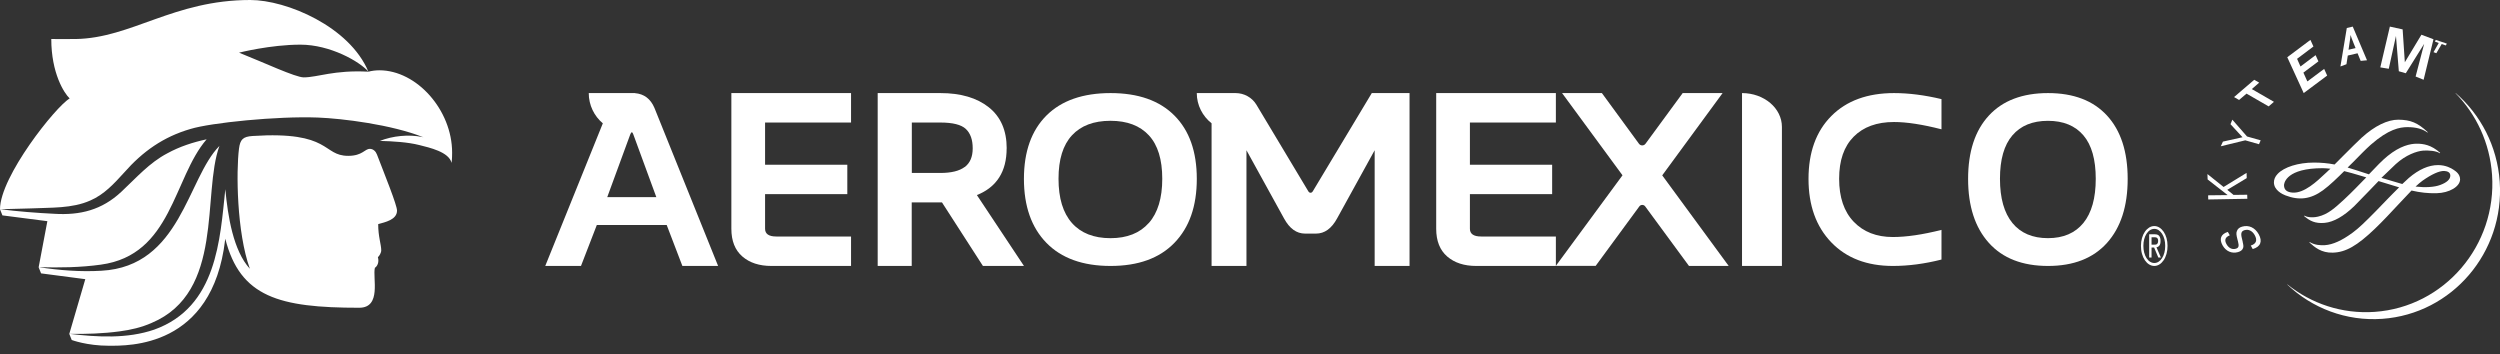
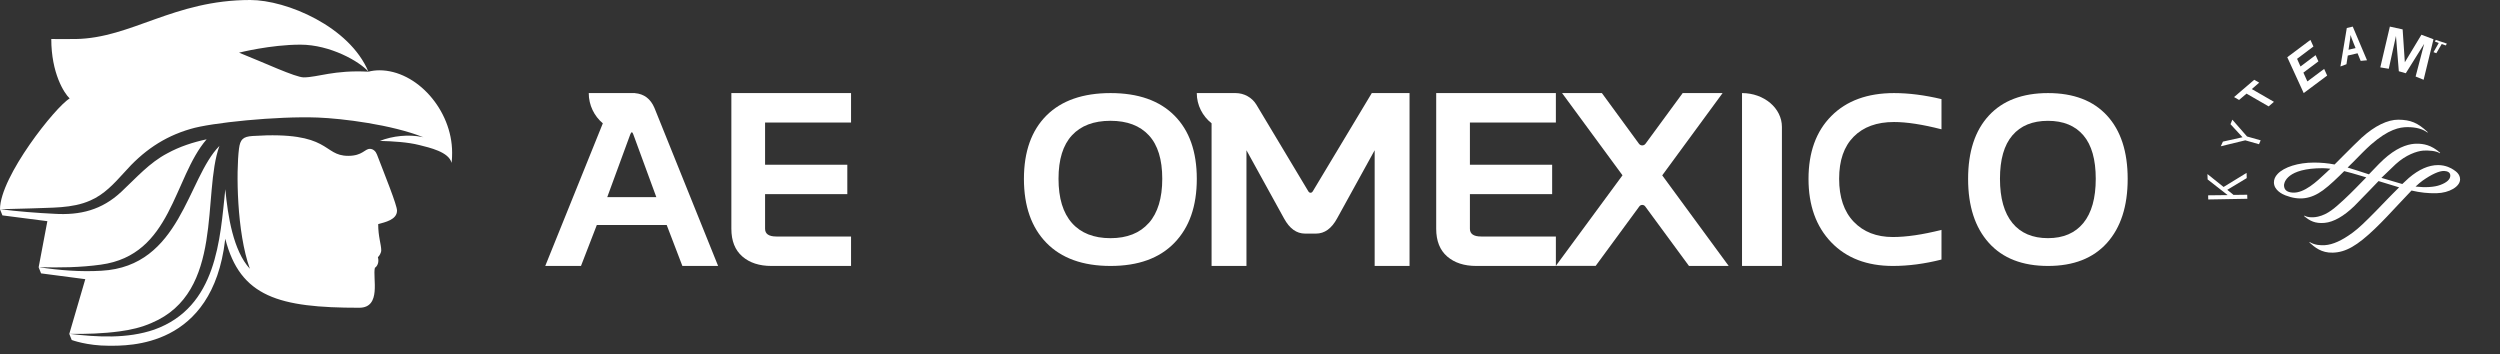
<svg xmlns="http://www.w3.org/2000/svg" width="240" height="34" viewBox="0 0 240 34" fill="none">
  <rect x="0" y="0" width="240" height="34" fill="#333333" stroke="none" />
  <path d="M58.295 18.926L60.504 12.905C60.558 12.77 60.607 12.7 60.656 12.7C60.706 12.7 60.75 12.77 60.799 12.905L63.008 18.926H58.295ZM60.952 8.936H56.52C56.52 10.104 57.047 11.147 57.871 11.841L52.344 25.531H55.775L57.294 21.602H64.004L65.508 25.531H68.939L62.826 10.358C62.456 9.49 61.83 9.01 60.947 8.941L60.952 8.936Z" fill="white" />
  <path d="M81.7 11.762V8.936H70.211V21.96C70.211 23.129 70.564 24.013 71.266 24.622C71.973 25.232 72.899 25.531 74.054 25.531H81.7V22.704H74.522C73.805 22.704 73.447 22.455 73.447 21.96V18.639H81.342V15.813H73.447V11.762H81.7Z" fill="white" />
-   <path d="M92.611 16.029C92.098 16.414 91.319 16.604 90.269 16.604H87.535V11.763H90.269C91.465 11.763 92.284 11.968 92.722 12.383C93.159 12.792 93.38 13.412 93.38 14.236C93.38 15.06 93.124 15.65 92.616 16.034L92.611 16.029ZM96.642 14.241C96.642 12.523 96.069 11.209 94.923 10.299C93.777 9.39 92.229 8.936 90.274 8.936H84.258V25.531H87.525V19.431H90.43L94.36 25.531H98.3L93.782 18.727C95.687 17.963 96.637 16.469 96.637 14.246H96.642V14.241Z" fill="white" />
  <path d="M110.281 21.41C109.421 22.38 108.193 22.865 106.603 22.865C105.012 22.865 103.768 22.38 102.908 21.41C102.048 20.439 101.618 19.024 101.618 17.163C101.618 15.303 102.048 13.922 102.908 12.992C103.768 12.062 105.001 11.597 106.603 11.597C108.204 11.597 109.432 12.062 110.292 12.992C111.152 13.922 111.577 15.313 111.577 17.163C111.577 19.014 111.147 20.439 110.286 21.41H110.281ZM106.613 8.936C103.95 8.936 101.898 9.656 100.457 11.091C99.017 12.532 98.297 14.557 98.297 17.173C98.297 19.789 99.017 21.84 100.457 23.315C101.898 24.791 103.95 25.531 106.613 25.531C109.276 25.531 111.312 24.791 112.742 23.315C114.178 21.835 114.893 19.789 114.893 17.173C114.893 14.557 114.178 12.527 112.742 11.091C111.307 9.651 109.266 8.936 106.613 8.936Z" fill="white" />
  <path d="M137.875 21.96C137.875 23.129 138.228 24.013 138.93 24.622C139.637 25.232 140.563 25.531 141.719 25.531H149.364V22.704H142.186C141.469 22.704 141.111 22.455 141.111 21.96V18.639H149.006V15.813H141.111V11.762H149.364V8.936H137.875V21.96Z" fill="white" />
  <path d="M165.36 8.936H161.537L157.97 13.798C157.814 14.013 157.495 14.013 157.339 13.798L153.782 8.936H149.959L155.76 16.829L149.359 25.526H153.182L157.375 19.815C157.514 19.625 157.799 19.625 157.94 19.815L162.142 25.531H165.955L159.574 16.834L165.365 8.941H165.36V8.936Z" fill="white" />
  <path d="M167.234 8.936V25.531H171.064V12.182C171.064 10.389 169.351 8.936 167.234 8.936Z" fill="white" />
  <path d="M175.806 11.139C174.346 12.607 173.617 14.621 173.617 17.174C173.617 19.726 174.346 21.75 175.801 23.263C177.258 24.777 179.231 25.531 181.722 25.531C183.219 25.531 184.771 25.326 186.383 24.917V22.069C184.56 22.529 183.003 22.754 181.712 22.754C180.146 22.754 178.893 22.264 177.959 21.29C177.023 20.311 176.557 18.937 176.557 17.164C176.557 15.39 177.023 14.061 177.954 13.122C178.883 12.183 180.174 11.713 181.822 11.713C183.045 11.713 184.565 11.948 186.383 12.413V9.515C184.766 9.13 183.246 8.936 181.831 8.936C179.276 8.936 177.267 9.67 175.806 11.139Z" fill="white" />
  <path d="M200.002 21.409C199.208 22.378 198.075 22.863 196.602 22.863C195.129 22.863 193.986 22.378 193.192 21.409C192.399 20.439 191.997 19.025 191.997 17.166C191.997 15.307 192.394 13.923 193.192 12.993C193.986 12.064 195.125 11.599 196.602 11.599C198.08 11.599 199.212 12.064 200.007 12.993C200.8 13.923 201.192 15.312 201.192 17.166C201.192 19.02 200.795 20.439 200.002 21.409ZM202.273 11.094C200.948 9.655 199.064 8.936 196.611 8.936C194.159 8.936 192.26 9.655 190.931 11.094C189.601 12.534 188.938 14.557 188.938 17.176C188.938 19.794 189.601 21.838 190.931 23.318C192.26 24.797 194.153 25.531 196.611 25.531C199.07 25.531 200.948 24.792 202.273 23.318C203.597 21.838 204.257 19.794 204.257 17.176C204.257 14.557 203.597 12.534 202.273 11.094Z" fill="white" />
-   <path d="M206.787 23.487C206.837 23.487 206.887 23.487 206.933 23.481C206.979 23.481 207.021 23.462 207.059 23.437C207.096 23.412 207.125 23.374 207.147 23.324C207.167 23.273 207.18 23.204 207.18 23.116C207.18 23.041 207.171 22.984 207.15 22.94C207.129 22.896 207.104 22.858 207.075 22.84C207.046 22.814 207.008 22.802 206.971 22.789C206.933 22.783 206.892 22.777 206.854 22.777H206.549V23.487H206.791H206.787ZM206.892 22.494C207.067 22.494 207.2 22.544 207.284 22.651C207.367 22.758 207.413 22.915 207.413 23.135C207.413 23.336 207.375 23.487 207.301 23.575C207.225 23.67 207.134 23.726 207.021 23.739L207.446 24.726H207.2L206.796 23.764H206.549V24.726H206.319V22.487H206.895H206.892V22.494ZM205.844 24.254C205.899 24.456 205.97 24.625 206.066 24.776C206.162 24.921 206.27 25.041 206.399 25.122C206.529 25.204 206.667 25.248 206.816 25.248C206.966 25.248 207.1 25.204 207.23 25.122C207.354 25.041 207.468 24.921 207.559 24.776C207.655 24.632 207.726 24.456 207.781 24.254C207.834 24.053 207.859 23.839 207.859 23.6C207.859 23.361 207.834 23.16 207.781 22.959C207.726 22.764 207.655 22.588 207.559 22.443C207.463 22.299 207.354 22.185 207.23 22.097C207.104 22.016 206.966 21.972 206.816 21.972C206.667 21.972 206.529 22.016 206.399 22.097C206.27 22.179 206.162 22.299 206.066 22.443C205.97 22.588 205.899 22.758 205.844 22.959C205.791 23.154 205.765 23.368 205.765 23.6C205.765 23.833 205.791 24.053 205.844 24.254ZM205.632 22.852C205.698 22.619 205.791 22.418 205.907 22.248C206.024 22.079 206.162 21.947 206.316 21.846C206.47 21.751 206.637 21.701 206.812 21.701C206.988 21.701 207.15 21.751 207.304 21.846C207.458 21.94 207.592 22.079 207.71 22.248C207.826 22.418 207.918 22.619 207.985 22.852C208.051 23.085 208.084 23.336 208.084 23.607C208.084 23.877 208.051 24.141 207.985 24.374C207.918 24.607 207.826 24.814 207.71 24.984C207.592 25.154 207.458 25.292 207.304 25.386C207.15 25.481 206.988 25.531 206.812 25.531C206.637 25.531 206.475 25.481 206.316 25.386C206.162 25.292 206.024 25.154 205.907 24.984C205.791 24.814 205.698 24.607 205.632 24.374C205.564 24.141 205.531 23.883 205.531 23.607C205.531 23.33 205.564 23.085 205.632 22.852Z" fill="white" />
  <path d="M126.342 22.425C127.156 22.425 127.83 21.941 128.359 20.972L131.967 14.424V25.531H135.316V8.936H131.692L126.031 18.36C125.974 18.454 125.902 18.505 125.814 18.505C125.726 18.505 125.653 18.454 125.596 18.36L120.604 10.034C120.189 9.355 119.432 8.936 118.613 8.936H114.891C114.891 10.104 115.445 11.148 116.311 11.837V25.531H119.66V14.424L123.268 20.972C123.797 21.941 124.466 22.425 125.285 22.425H126.342Z" fill="white" />
  <path d="M36.42 6.748C36.019 6.748 35.638 6.808 35.37 6.882C32.067 6.704 30.486 7.428 29.159 7.428C28.362 7.428 25.335 6.004 22.948 5.056C22.948 5.056 25.969 4.287 28.837 4.287C31.705 4.287 34.533 5.91 35.365 6.877C33.553 2.546 27.51 0 24.023 0C16.667 0 12.621 3.657 7.276 3.746C6.652 3.756 4.923 3.746 4.923 3.746C4.923 7.021 6.147 8.932 6.687 9.453C5.354 10.222 0 16.95 0 20.091L0.233 20.677L4.547 21.233L3.71 25.659L3.943 26.244L8.188 26.8L6.652 32.055L6.885 32.64C6.885 32.64 8.351 33.191 10.436 33.191C12.309 33.191 20.387 33.414 21.61 23.039C21.616 22.994 21.62 22.954 21.625 22.915C23.052 28.512 26.791 29.544 34.484 29.544C36.658 29.544 35.752 26.656 35.989 25.708C36.227 25.564 36.415 25.163 36.277 24.691C36.415 24.572 36.599 24.274 36.599 24.031C36.599 23.471 36.306 22.726 36.306 21.515C36.95 21.332 38.114 21.104 38.114 20.215C38.114 19.684 36.926 16.757 36.188 14.832C36.074 14.529 35.826 14.291 35.509 14.291C35.009 14.286 34.801 14.961 33.434 14.961C30.918 14.966 31.844 12.564 24.251 13.055C23.319 13.115 23.057 13.388 22.943 14.276C22.666 16.439 22.72 22.29 23.988 25.803C22.388 24.061 21.873 20.741 21.63 18.166C21.12 22.939 20.843 29.48 14.81 31.643C12.214 32.536 9.342 32.362 6.667 32.05C8.287 32.075 9.906 32.025 11.506 31.807C12.556 31.668 13.591 31.43 14.562 30.998C21.561 28.046 19.377 18.623 21.066 14.008C17.97 17.129 17.361 25.575 9.743 25.991C7.722 26.11 5.716 25.951 3.725 25.649C5.711 25.703 7.722 25.679 9.683 25.406C16.519 24.478 16.623 17.094 19.837 13.373C18.525 13.655 17.242 14.072 16.068 14.717C14.334 15.625 13.096 17.059 11.65 18.409C9.782 20.156 7.707 20.682 5.196 20.523C3.467 20.439 1.739 20.3 0.015 20.086C0.084 20.086 2.977 20.007 2.977 20.007C4.869 19.913 6.915 20.032 8.668 19.248C9.99 18.682 10.956 17.625 11.912 16.573C13.695 14.544 15.677 13.139 18.287 12.38C20.233 11.785 26.574 11.135 30.511 11.284C32.834 11.373 37.599 11.954 40.66 13.184C40.611 13.174 40.566 13.159 40.517 13.149C39.224 12.886 37.703 13.04 36.465 13.527C37.753 13.561 39.154 13.646 40.249 13.924C41.215 14.167 43.097 14.579 43.35 15.636C43.36 15.566 43.404 15.298 43.404 14.653C43.404 10.559 40.001 6.748 36.42 6.748Z" fill="white" />
  <path d="M234.118 4.127L233.748 3.988L233.836 3.83L234.894 4.186L234.802 4.364L234.404 4.226L233.889 5.107L233.617 5.008L234.118 4.127Z" fill="white" />
-   <path d="M235.732 8.951C237.717 10.977 239.023 13.707 239.237 16.782C239.705 23.575 234.656 29.466 227.973 29.94C224.827 30.159 221.876 29.145 219.593 27.307L219.578 27.323C221.955 29.573 225.21 30.857 228.71 30.607C235.394 30.128 240.438 24.237 239.974 17.444C239.735 14.012 238.134 11.008 235.747 8.936L235.738 8.951H235.732Z" fill="white" />
-   <path d="M215.293 23.203C215.373 23.549 215.386 23.672 215.334 23.812C215.271 23.997 215.109 24.129 214.846 24.203C214.255 24.371 213.682 24.12 213.366 23.553C213.023 22.932 213.2 22.475 213.872 22.262L214.06 22.591C213.619 22.767 213.522 23.035 213.745 23.442C213.952 23.816 214.285 23.981 214.634 23.878C214.915 23.804 214.966 23.627 214.846 23.179L214.8 23.002C214.685 22.558 214.663 22.369 214.743 22.179C214.817 21.97 214.984 21.826 215.248 21.756C215.885 21.575 216.48 21.85 216.837 22.488C217.22 23.175 217.014 23.689 216.263 23.911L216.073 23.573C216.595 23.413 216.727 23.068 216.452 22.57C216.223 22.163 215.855 21.982 215.483 22.093C215.174 22.183 215.098 22.385 215.213 22.846L215.299 23.207H215.293V23.203Z" fill="white" />
  <path d="M213.853 18.729L211.932 17.226L211.914 16.709L213.464 17.949L215.672 16.596L215.685 17.099L213.817 18.225L214.421 18.711L215.732 18.694L215.744 19.083L211.991 19.149L211.98 18.75L213.853 18.729Z" fill="white" />
  <path d="M214.127 11.922L214.305 11.49L215.714 13.101L217.025 13.471L216.862 13.845L215.546 13.471L213.195 14.043L213.401 13.594L215.281 13.176L214.127 11.922Z" fill="white" />
  <path d="M216.883 7.934L216.175 8.551L218.299 9.776L217.789 10.213L215.666 8.988L214.952 9.597L214.469 9.319L216.406 7.66L216.883 7.934Z" fill="white" />
  <path d="M222.09 4.464L220.519 5.647L220.847 6.383L222.298 5.295L222.567 5.891L221.125 6.972L221.507 7.817L223.119 6.614L223.408 7.254L221.155 8.936L219.578 5.494L221.801 3.83L222.09 4.464Z" fill="white" />
  <path d="M225.905 4.042C225.776 3.734 225.724 3.593 225.654 3.354C225.631 3.593 225.613 3.777 225.555 4.124L225.459 4.774L226.134 4.617L225.905 4.048V4.042ZM227.233 5.787L226.625 5.846L226.326 5.115L225.388 5.332L225.26 6.166L224.68 6.383L225.292 2.688L225.864 2.553L227.233 5.787Z" fill="white" />
  <path d="M229.322 6.603L228.508 6.469L229.427 2.553L230.653 2.821L230.864 5.976L232.456 3.333L233.614 3.769L232.667 7.659L231.899 7.346L232.719 4.21L230.956 7.032L230.287 6.84L230.013 3.455L229.322 6.603Z" fill="white" />
  <path d="M232.554 17.352C233.439 16.726 234.177 16.397 234.633 16.412C234.906 16.428 235.23 16.51 235.23 16.859C235.23 17.208 234.906 17.521 234.26 17.757C233.698 17.968 232.838 18.019 231.893 17.911C232.152 17.67 232.368 17.485 232.554 17.352ZM220.088 18.491C219.535 18.45 219.265 18.219 219.265 17.778C219.265 17.721 219.306 16.32 222.383 16.161C222.735 16.14 223.131 16.13 223.727 16.197C223.703 16.197 223.385 16.51 223.385 16.51L223.189 16.689C222.446 17.393 221.204 18.568 220.093 18.491H220.088ZM226.751 13.189C226.374 13.533 225.64 14.267 224.926 14.98L224.119 15.791C223.458 15.663 222.809 15.607 222.137 15.607C220.641 15.607 219.271 16.033 218.649 16.7C218.409 16.951 218.293 17.228 218.297 17.521C218.306 18.276 219.138 18.655 219.393 18.753C220.719 19.266 221.835 19.122 223.008 18.265C223.659 17.793 224.432 17.033 225.044 16.428C225.513 16.546 226.052 16.689 226.629 16.869L227.162 17.028C226.467 17.737 225.762 18.476 225.107 19.081L225.059 19.128C224.144 19.969 223.488 20.575 222.529 20.796C221.859 20.95 221.385 20.801 221.228 20.703C221.213 20.703 221.189 20.739 221.189 20.739C221.741 21.211 222.265 21.478 223.165 21.396C224.017 21.319 225.009 20.76 226.022 19.774L227.387 18.373L228.341 17.383L230.274 17.973L230.313 17.988C230.293 17.988 229.114 19.199 229.114 19.199L228.086 20.262C227.035 21.329 226.463 21.884 225.847 22.34C224.823 23.09 223.958 23.485 223.189 23.536C222.794 23.562 222.221 23.536 221.741 23.244C221.722 23.239 221.693 23.27 221.693 23.27C222.211 23.736 222.847 24.286 223.949 24.255C225.19 24.219 226.282 23.598 227.994 21.956C228.776 21.206 229.549 20.375 230.235 19.636L231.506 18.291C232.343 18.486 233.087 18.568 233.919 18.548C235.127 18.522 236.149 17.921 236.169 17.234C236.173 16.726 235.778 16.453 235.538 16.294C235.337 16.156 234.799 15.848 234.055 15.848C233.15 15.848 232.211 16.264 231.252 17.08L230.621 17.665L230.386 17.598L228.615 17.075C229.139 16.572 229.584 16.135 229.98 15.766C230.949 14.873 232.015 14.503 232.642 14.457C233.096 14.431 233.893 14.467 234.221 14.713C234.236 14.708 234.256 14.672 234.256 14.672C233.386 13.897 232.637 13.795 232.01 13.795C231.384 13.795 230.416 14 229.217 14.97C228.723 15.365 228.086 16.027 227.417 16.736C227.417 16.726 226.526 16.448 226.526 16.448L226.311 16.377L225.371 16.084L225.904 15.56C226.541 14.909 227.138 14.298 227.603 13.887C229.3 12.399 230.366 12.209 231.11 12.204C231.923 12.204 232.568 12.373 233.028 12.722C233.043 12.722 233.063 12.686 233.063 12.686C232.113 11.793 231.423 11.501 230.244 11.49C229.208 11.485 227.964 12.091 226.751 13.194V13.189Z" fill="white" />
</svg>